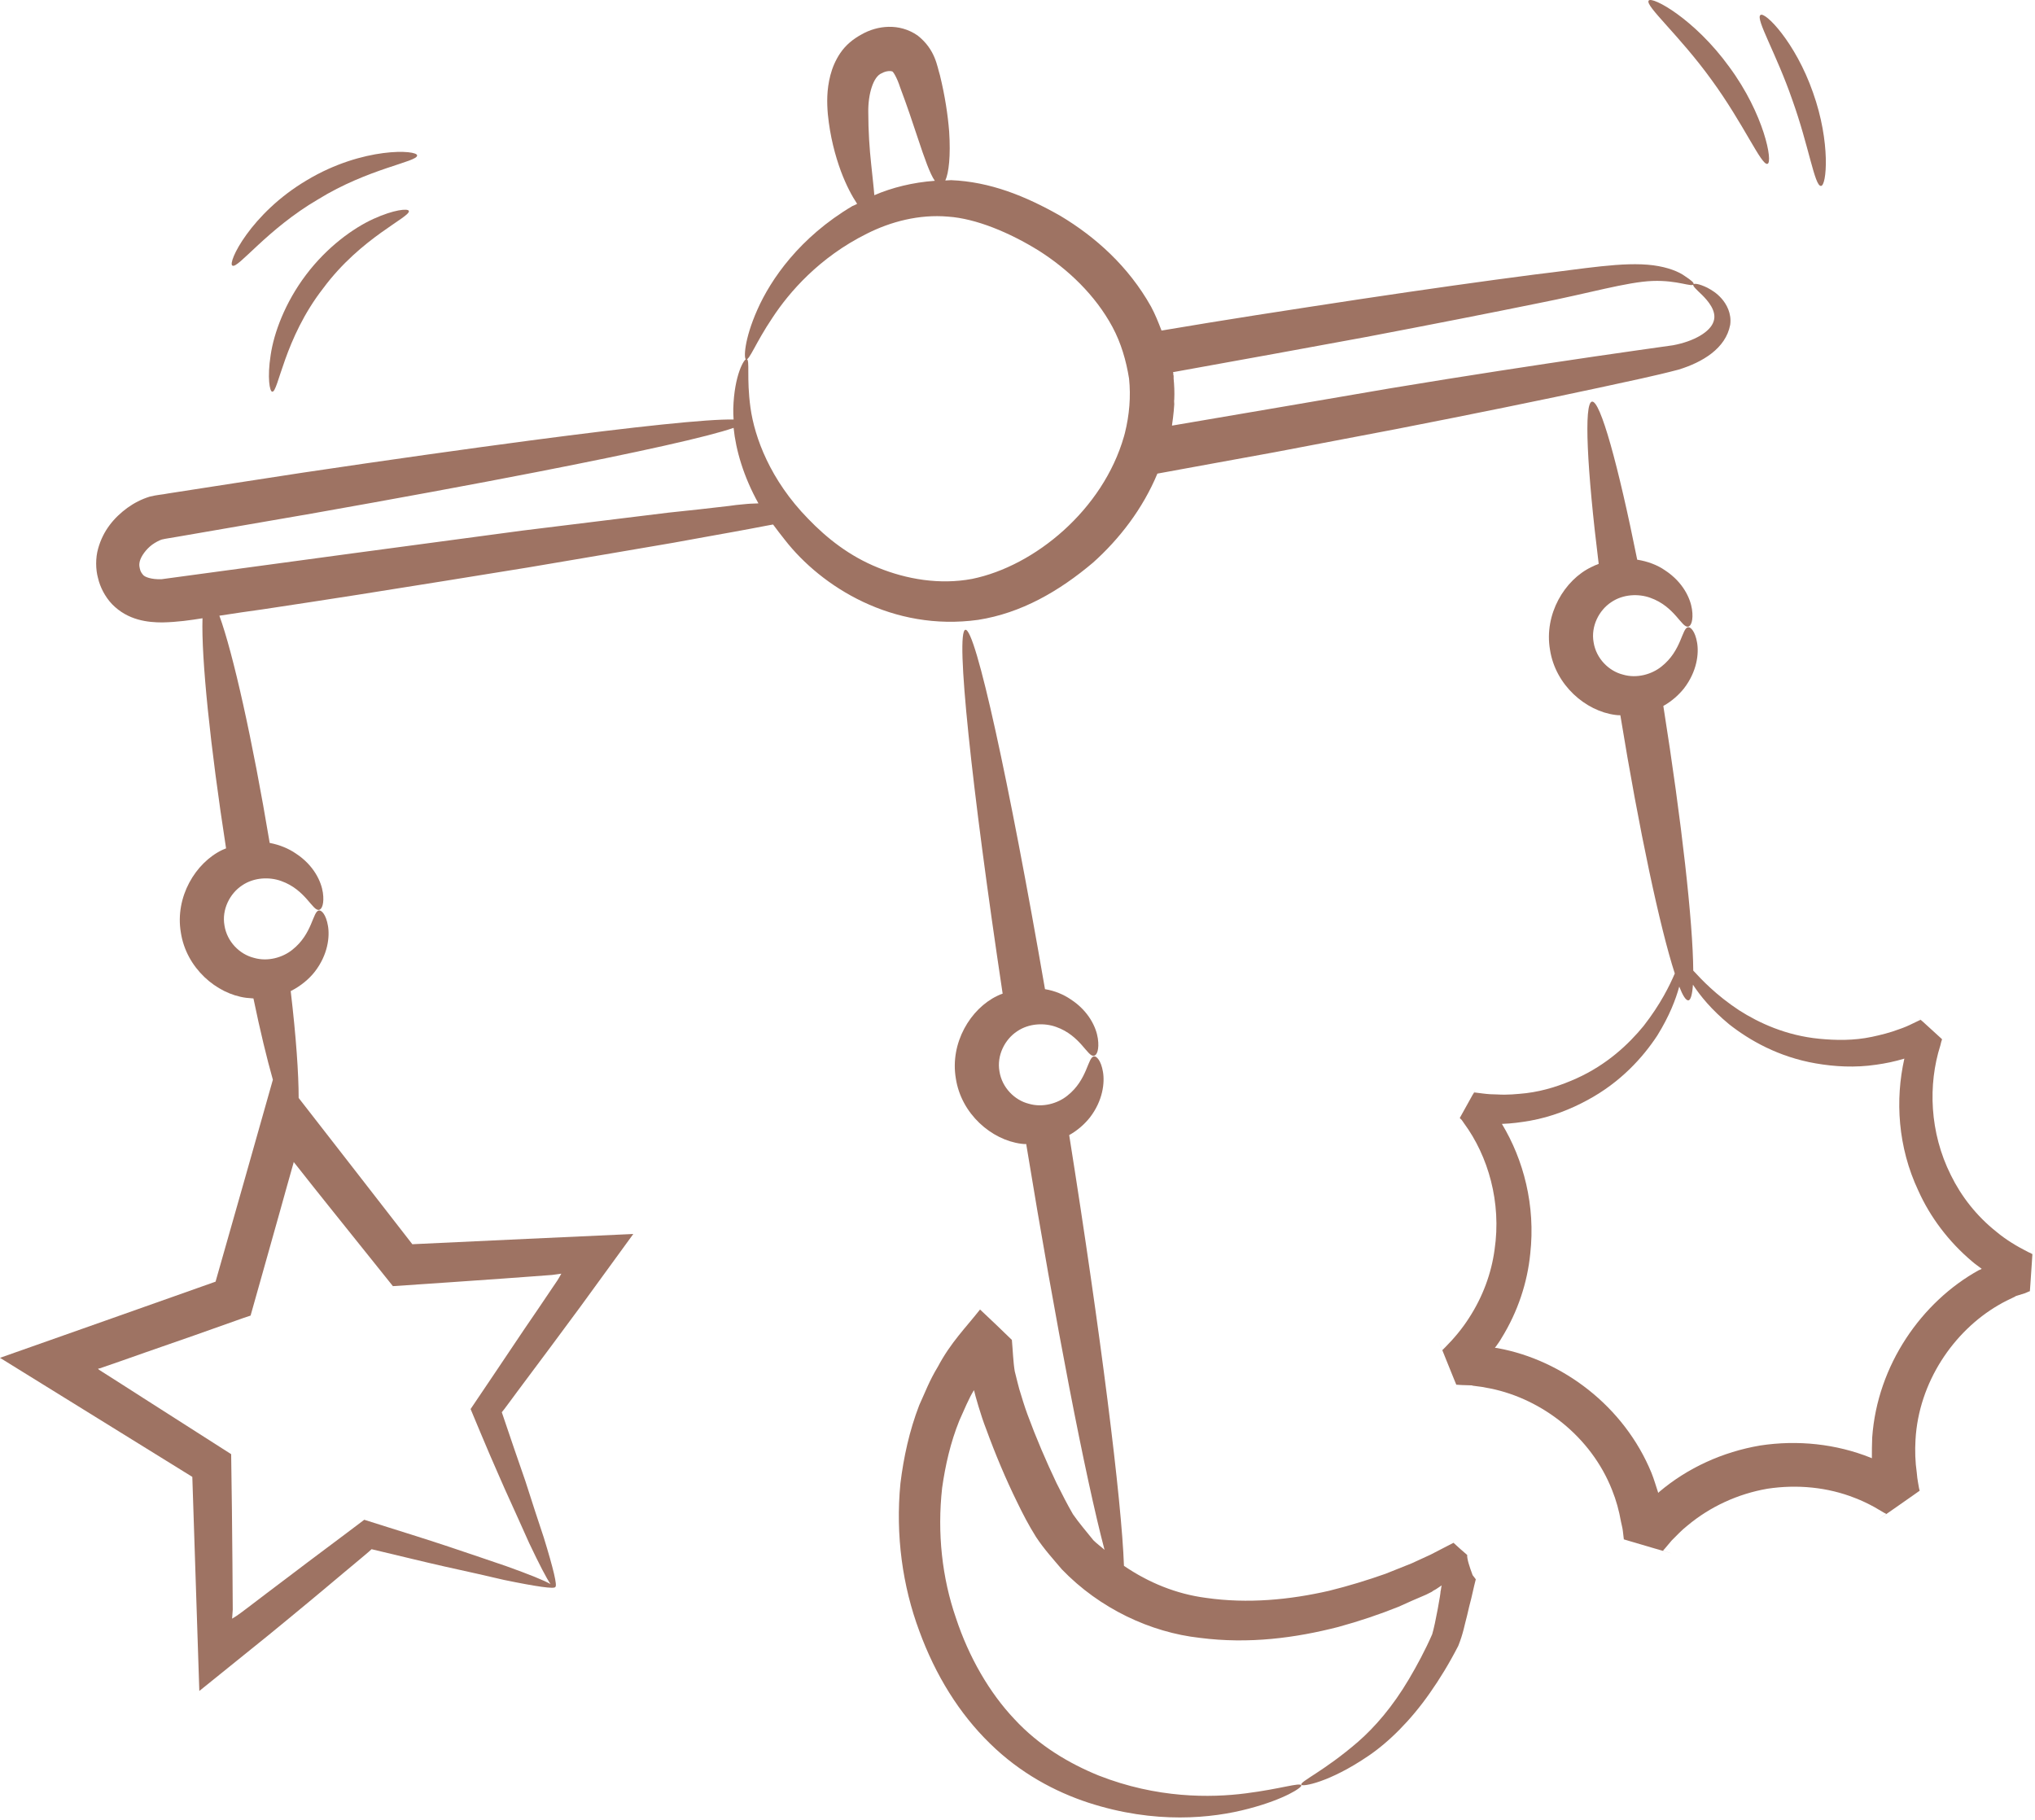
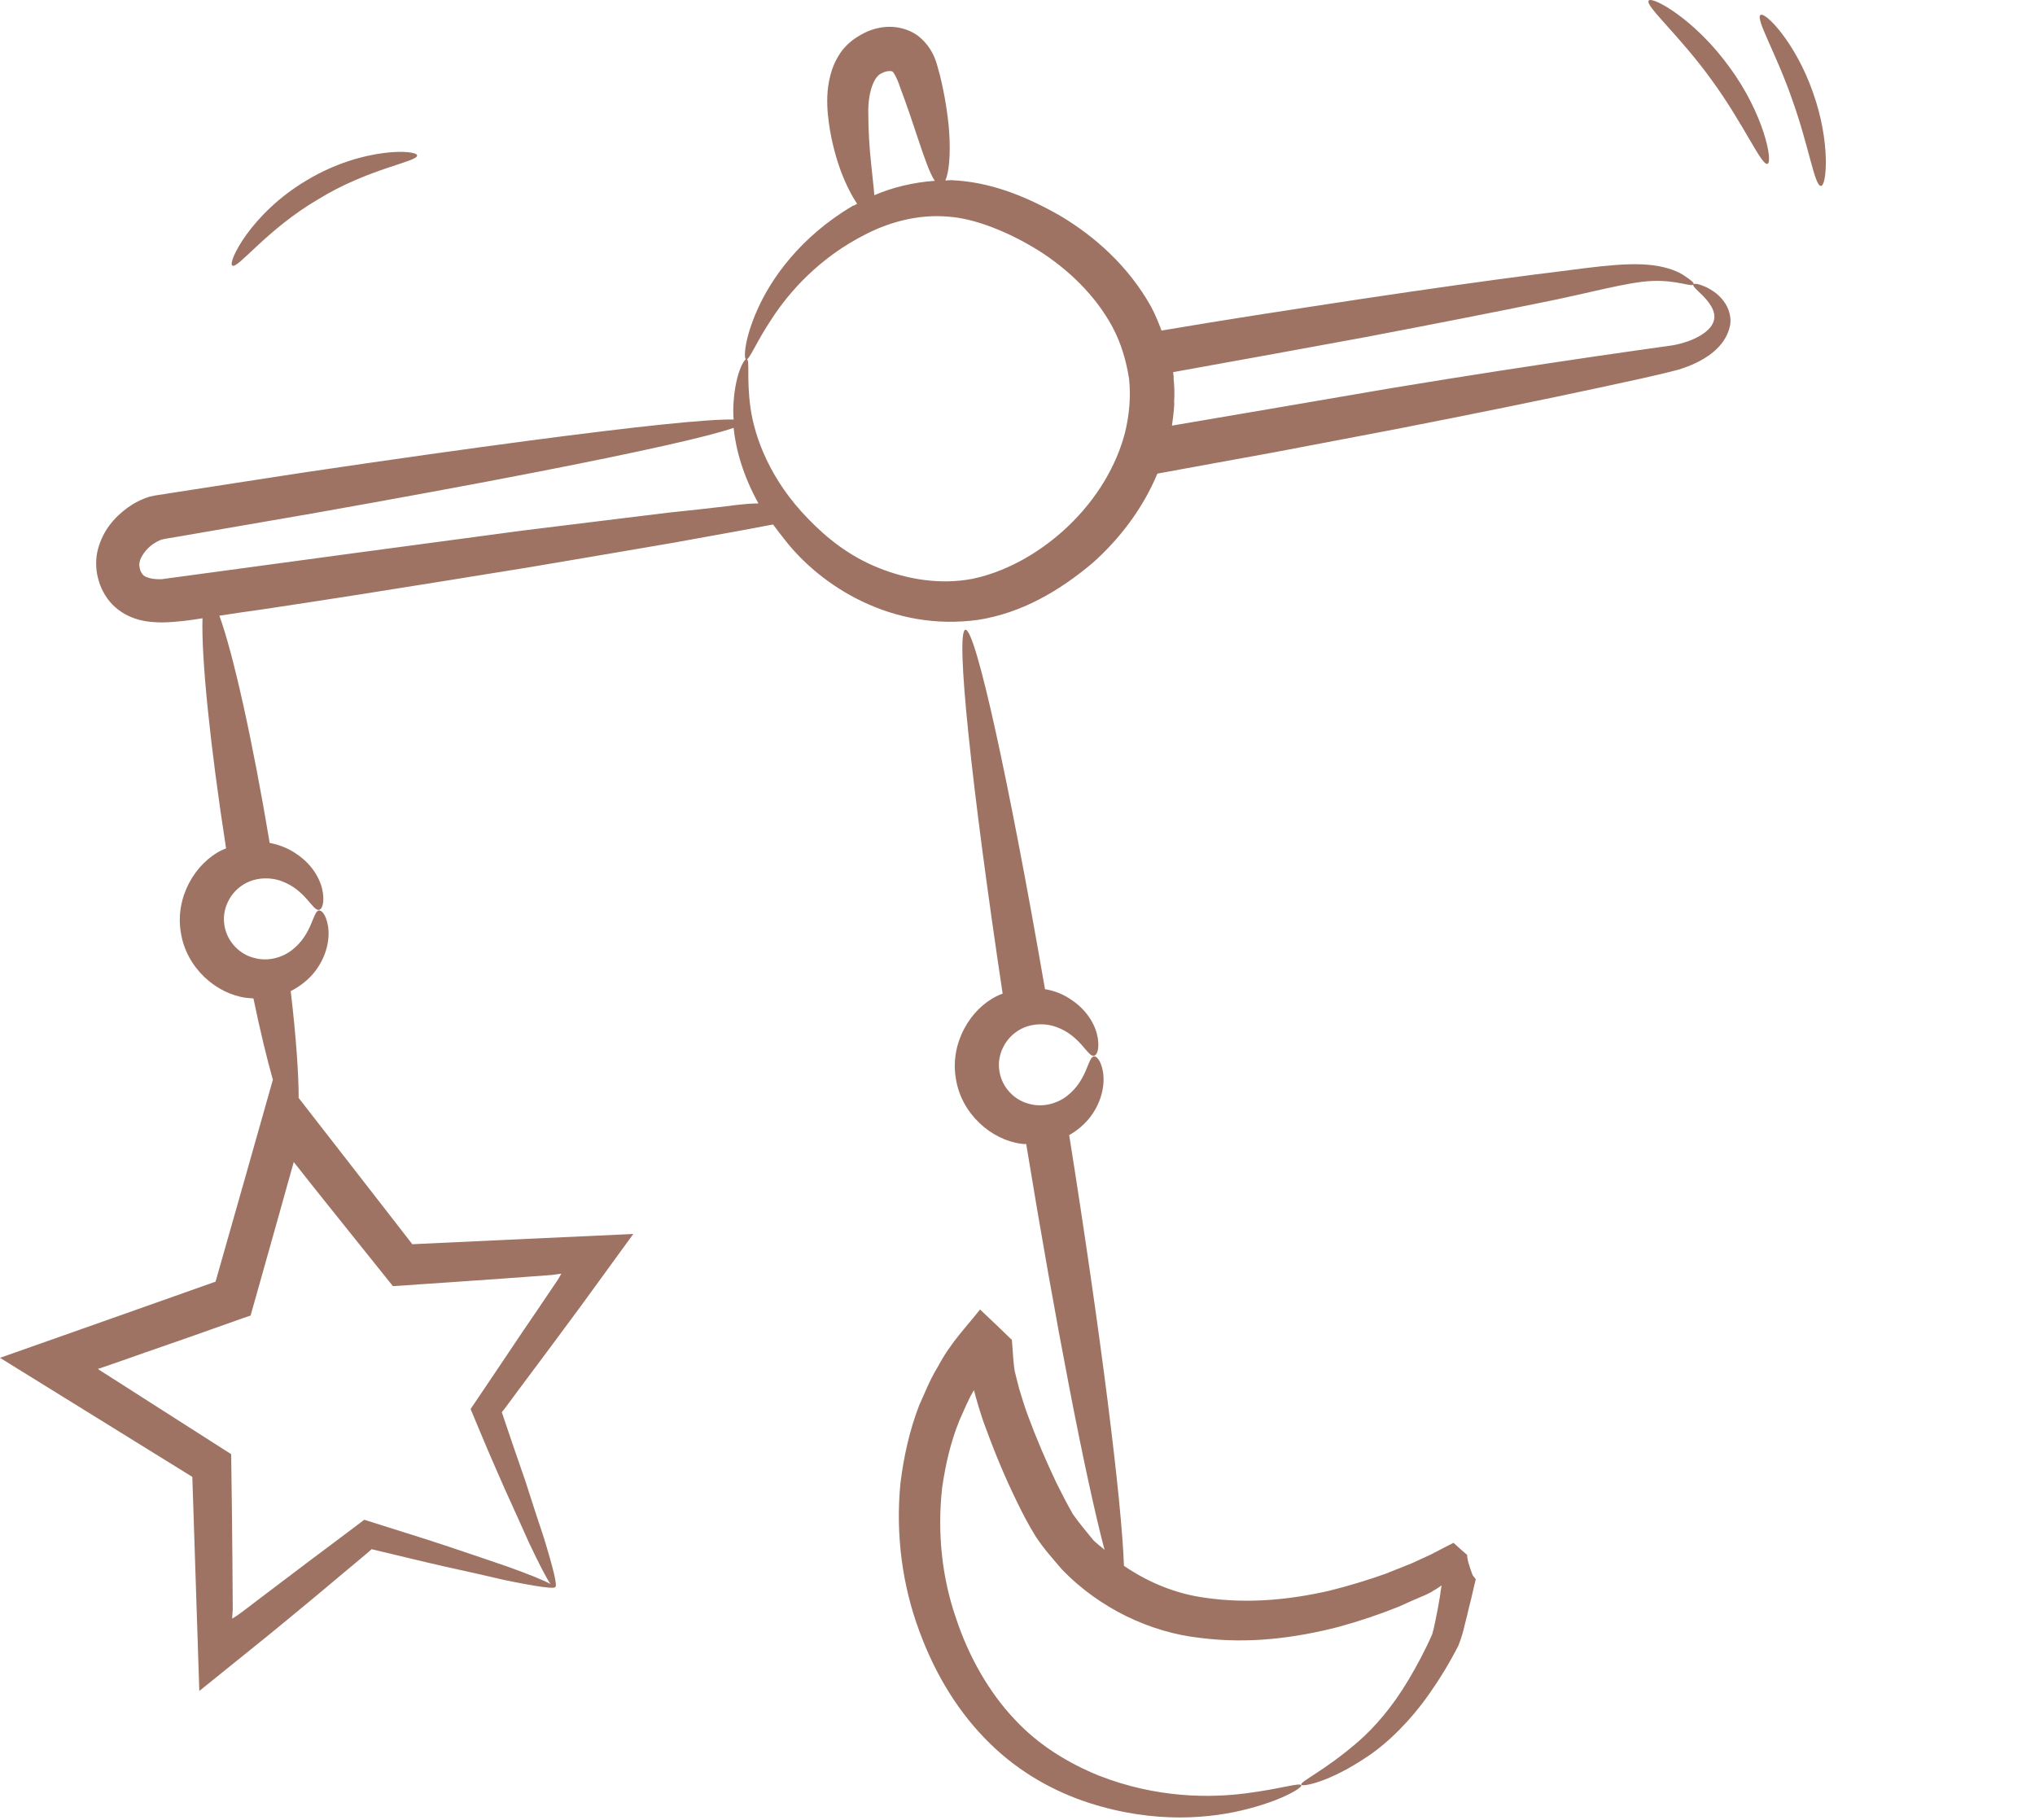
<svg xmlns="http://www.w3.org/2000/svg" width="577" height="516" viewBox="0 0 577 516" fill="none">
  <path d="M501.139 46.456C502.764 46.093 500.236 32.39 490.305 18.96C480.465 5.349 468.367 -1.185 467.464 0.177C466.381 1.628 476.131 9.977 485.249 22.59C494.458 35.203 499.423 47 501.139 46.456Z" fill="#9E7363" />
  <path d="M516.305 52.717C517.93 52.808 519.104 40.376 514.048 26.22C509.083 11.974 500.416 3.172 499.152 4.261C497.708 5.35 503.666 15.241 508.18 28.308C512.875 41.374 514.5 52.808 516.305 52.717Z" fill="#9E7363" />
-   <path d="M91.633 81.755C102.376 67.236 116.55 61.519 115.918 59.795C115.647 59.069 111.675 59.432 105.897 62.063C100.119 64.695 92.716 70.049 86.758 77.944C80.799 85.838 77.64 94.459 76.737 100.72C75.744 107.072 76.466 111.065 77.188 111.065C78.904 111.337 80.529 96.001 91.633 81.755Z" fill="#9E7363" />
  <path d="M118.265 44.096C118.446 42.463 102.918 41.555 87.029 51.083C71.049 60.521 64.369 74.677 65.904 75.312C67.438 76.31 75.744 64.967 90.189 56.528C104.453 47.726 118.356 45.911 118.265 44.096Z" fill="#9E7363" />
  <path d="M277.337 175.765C289.525 173.859 300.268 167.689 309.928 159.522C317.421 152.807 324.011 144.277 328.164 134.295C339.449 132.208 350.643 130.212 361.477 128.216C373.394 125.947 384.859 123.769 395.783 121.682C417.63 117.417 437.221 113.424 453.652 109.886C461.957 108.071 469.089 106.619 475.951 104.804C482.722 102.717 489.312 98.815 490.576 92.1C491.027 88.833 489.492 86.202 488.138 84.659C486.694 83.025 485.249 82.209 484.076 81.574C481.638 80.394 480.284 80.303 480.103 80.666C479.923 81.12 480.916 82.027 482.631 83.661C484.166 85.203 486.874 88.198 485.881 91.102C484.979 94.096 480.284 96.819 474.326 97.907C467.735 98.815 460.332 99.904 452.117 101.083C435.506 103.533 415.735 106.528 393.887 110.158C374.928 113.424 354.164 116.963 332.317 120.684C332.317 120.593 332.317 120.775 332.317 120.502L332.588 118.506C332.768 117.236 332.858 115.875 332.949 114.604C332.949 114.15 332.858 113.697 332.949 113.243C333.039 111.247 332.949 109.25 332.768 107.345C332.768 107.163 332.768 106.982 332.768 106.709C332.768 106.528 332.768 106.437 332.678 106.256C332.678 106.074 332.678 105.893 332.678 105.802C332.678 105.711 332.588 105.621 332.588 105.53C352.268 101.991 370.685 98.633 387.387 95.548C405.984 92.009 422.596 88.742 436.408 85.929C450.311 83.207 461.325 79.94 468.548 79.668C475.77 79.396 479.833 81.574 480.194 80.576C480.374 80.213 479.562 79.487 477.756 78.307C476.041 77.037 472.881 75.766 468.728 75.222C460.242 74.133 449.047 76.22 435.054 77.853C421.061 79.668 404.269 82.027 385.581 84.84C376.192 86.292 366.352 87.744 356.06 89.378C347.393 90.739 338.456 92.191 329.338 93.733C328.435 91.374 327.532 89.105 326.358 86.927C319.949 75.494 310.56 67.145 300.719 61.247C290.698 55.53 280.677 51.538 269.663 51.084C269.122 51.084 268.58 51.175 268.038 51.175C269.031 48.997 269.573 44.188 269.122 37.291C268.76 32.663 267.948 27.218 266.503 21.32C265.691 18.779 265.24 14.061 260.184 10.068C254.948 6.438 248.719 7.255 244.385 9.705C241.857 11.066 239.781 12.79 238.246 15.059C236.892 17.055 235.989 19.233 235.448 21.32C234.364 25.494 234.454 29.215 234.725 32.391C235.357 38.743 236.802 44.097 238.427 48.543C239.961 52.627 241.586 55.621 243.031 57.799C242.58 58.071 242.128 58.253 241.677 58.434C226.69 67.327 218.565 79.214 214.774 87.744C210.892 96.456 210.892 101.809 211.524 101.9C212.517 102.172 214.142 97.363 219.017 90.103C223.711 82.935 232.288 72.953 245.83 66.238C252.51 62.881 260.545 60.703 268.851 61.429C276.795 61.973 286.275 65.966 294.49 71.047C302.796 76.311 310.56 83.661 315.435 92.735C317.872 97.272 319.317 102.263 320.129 107.345C320.671 112.426 320.219 117.689 318.956 122.771C318.865 123.134 318.775 123.497 318.685 123.769C312.726 144.549 293.407 160.52 275.622 164.15C266.413 165.874 257.024 164.241 248.989 160.974C240.864 157.707 234.454 152.626 229.128 147.09C218.385 136.11 213.961 124.041 212.787 115.602C211.614 107.072 212.697 101.991 211.704 101.809C211.072 101.537 208.183 106.256 207.912 115.875C207.912 116.873 207.912 117.871 208.003 118.96C200.78 118.778 180.287 120.956 150.676 124.858C132.168 127.308 110.231 130.393 85.855 134.023C73.668 135.929 60.848 137.834 47.667 139.921C45.862 140.284 44.598 140.284 42.431 140.829C40.084 141.555 38.007 142.644 36.112 144.005C32.41 146.727 29.25 150.357 27.806 155.62C27.084 158.161 27.084 161.428 27.806 163.968C28.348 166.328 29.702 169.141 31.778 171.319C36.292 175.946 41.98 176.491 46.042 176.491C50.376 176.4 53.987 175.856 57.417 175.311C57.056 186.563 59.584 211.427 64.098 240.556C63.737 240.737 63.376 240.828 63.015 241.009C55.431 244.639 49.563 254.349 51.278 264.421C52.813 274.494 61.39 281.844 69.786 282.933C70.508 283.023 71.14 283.023 71.862 283.114C73.758 292.279 75.654 300.083 77.369 306.163C72.133 324.674 66.716 343.821 61.119 363.422C40.174 370.863 19.771 378.031 0 385.019C18.959 396.724 37.195 408.067 54.529 418.775C55.251 440.372 55.883 460.789 56.515 479.482C63.285 474.038 69.786 468.775 76.195 463.602C79.987 460.517 83.689 457.432 87.21 454.528C90.73 451.624 94.161 448.72 97.411 445.998C99.036 444.637 100.661 443.276 102.196 442.005L104.453 440.1L105.356 439.283C113.029 441.098 119.981 442.822 126.029 444.183C132.62 445.635 138.307 446.905 142.912 447.994C152.12 449.9 157.266 450.626 157.446 449.991C158.078 449.718 156.905 444.818 154.196 436.016C152.752 431.661 150.946 426.216 148.96 419.955C146.974 414.238 144.717 407.704 142.28 400.445L143.002 399.538L144.627 397.36C145.801 395.726 147.064 394.093 148.328 392.369C150.856 389.011 153.474 385.472 156.183 381.843C158.891 378.213 161.69 374.402 164.579 370.5C169.454 363.785 174.419 356.979 179.565 349.901C160.335 350.808 139.3 351.716 116.911 352.805C106.619 339.556 95.786 325.582 84.682 311.335C84.682 304.529 83.959 294.003 82.425 281.027C85.314 279.575 87.661 277.579 89.286 275.492C92.987 270.682 93.529 265.601 92.987 262.515C92.446 259.339 91.182 258.069 90.46 258.16C88.654 258.341 88.654 264.784 82.876 269.321C80.168 271.499 75.925 272.769 71.952 271.59C67.98 270.592 64.369 267.053 63.647 262.425C62.834 257.888 65.181 253.35 68.612 251.082C72.043 248.722 76.466 248.632 79.716 249.811C86.668 252.261 88.654 258.432 90.46 257.978C91.272 257.888 91.994 256.163 91.543 253.078C91.091 249.993 89.015 245.365 83.869 242.007C81.883 240.646 79.355 239.557 76.466 239.013C71.591 209.794 66.084 185.202 62.202 174.585C66.355 173.95 70.508 173.315 74.57 172.77C83.598 171.409 92.536 170.048 101.203 168.687C118.446 165.965 134.786 163.333 149.863 160.883C164.94 158.342 178.752 155.983 190.94 153.896C197.079 152.807 202.767 151.718 208.003 150.811C211.162 150.266 214.232 149.631 217.211 149.087C217.843 148.996 218.565 148.814 219.197 148.724C220.281 150.175 221.364 151.627 222.538 153.079C232.92 166.418 253.142 179.122 277.337 175.765ZM247.906 55.349C247.725 52.99 247.364 50.086 247.003 46.456C246.552 42.282 246.191 37.2 246.191 31.846C246.1 26.674 247.635 21.683 249.982 20.776C251.427 19.959 252.781 20.141 252.871 20.231C253.142 20.05 254.316 21.955 255.219 24.768C257.205 30.032 258.83 34.932 260.184 39.015C262.17 45.004 263.705 49.36 265.059 51.266C258.83 51.719 252.962 53.171 247.906 55.349ZM93.078 341.825C99.307 349.629 105.446 357.251 111.404 364.692C122.328 363.966 132.8 363.24 143.002 362.514C147.606 362.151 152.12 361.879 156.544 361.516C157.446 361.425 158.349 361.244 159.162 361.153L158.44 362.424L157.988 363.15L156.634 365.146C153.926 369.229 151.217 373.131 148.689 376.852C143.182 385.019 138.127 392.641 133.432 399.538C135.328 404.075 137.134 408.43 138.849 412.423C140.384 415.871 141.738 419.138 143.092 422.133C145.801 428.122 148.148 433.294 150.044 437.559C152.933 443.639 155.009 447.631 156.092 449.174C154.377 448.176 150.134 446.452 143.544 444.092C139.12 442.55 133.613 440.735 127.203 438.557C123.953 437.468 120.522 436.379 116.821 435.2C112.578 433.838 108.064 432.477 103.279 430.935C96.599 436.016 89.196 441.461 81.341 447.45C77.64 450.263 73.848 453.076 69.966 456.07C67.348 458.067 67.438 457.885 66.987 458.248L65.813 458.974C65.904 458.158 65.904 457.25 65.994 456.433C65.994 452.078 65.904 447.722 65.904 443.276C65.813 433.294 65.723 422.949 65.543 412.332C57.417 407.16 49.022 401.806 40.535 396.362C36.743 393.911 32.861 391.461 28.889 388.921C27.445 388.013 28.167 388.467 27.986 388.285L27.896 388.195L27.806 388.104C27.986 388.013 27.806 388.104 28.257 388.013C32.5 386.561 36.653 385.109 40.987 383.567C50.195 380.391 59.494 377.124 68.883 373.766L71.049 373.041C73.848 363.059 76.647 353.259 79.355 343.549C80.529 339.193 81.793 334.928 82.966 330.663C83.418 329.121 83.147 330.028 83.237 329.756V329.665V329.484L83.328 329.575L83.418 329.665L84.501 331.026C87.39 334.747 90.279 338.286 93.078 341.825ZM212.787 142.825C211.975 142.916 212.065 142.825 210.621 143.007C209.357 143.097 208.003 143.279 206.739 143.46C201.412 144.096 195.634 144.731 189.496 145.366C177.218 146.909 163.315 148.542 148.148 150.448C118.175 154.44 83.147 159.159 45.771 164.241C42.883 164.331 40.987 163.605 40.535 162.97C40.264 162.607 39.813 162.154 39.633 161.155C39.452 160.339 39.452 159.976 39.633 159.159C39.994 157.707 41.438 155.711 43.153 154.44C44.056 153.805 45.049 153.261 45.862 152.988C46.945 152.716 49.022 152.444 50.466 152.172C63.556 149.903 76.195 147.725 88.293 145.638C112.397 141.373 134.064 137.381 152.21 133.842C181.1 128.216 201.051 123.769 208.003 121.319C208.635 127.58 210.801 135.112 215.044 142.735C214.322 142.735 213.51 142.825 212.787 142.825Z" fill="#9E7363" />
-   <path d="M576.251 355.618L576.07 355.527L575.799 355.346L575.167 355.074C571.917 353.44 568.757 351.535 566.049 349.266C560.452 344.82 556.118 339.284 553.139 333.204C547.09 321.136 546.639 307.524 550.16 296.453L550.431 295.365L550.611 294.82V294.729V294.639C538.604 283.659 547.271 291.644 544.563 289.194L544.292 289.285L542.396 290.192C541.132 290.827 539.868 291.372 538.514 291.826C535.896 292.824 533.278 293.459 530.75 294.003C525.604 295.092 520.548 295.002 515.854 294.548C506.465 293.64 498.791 290.101 493.104 286.472C486.513 282.116 482.541 277.851 480.103 275.22C480.013 261.608 476.853 233.206 471.617 200.175C474.055 198.814 476.041 196.999 477.485 195.184C481.187 190.375 481.729 185.293 481.187 182.208C480.645 179.032 479.381 177.762 478.659 177.852C476.853 178.034 476.853 184.477 471.076 189.014C468.367 191.192 464.124 192.462 460.152 191.282C456.18 190.284 452.568 186.745 451.846 182.117C451.034 177.58 453.381 173.043 456.812 170.774C460.242 168.415 464.666 168.324 467.916 169.504C474.867 171.954 476.853 178.124 478.659 177.671C479.472 177.58 480.194 175.856 479.742 172.771C479.291 169.685 477.215 165.057 472.069 161.7C469.992 160.248 467.194 159.159 464.214 158.705C458.798 131.755 453.742 113.515 451.395 113.878C449.048 114.241 449.95 132.934 453.291 159.885C452.568 160.157 451.936 160.43 451.214 160.793C443.631 164.422 437.763 174.132 439.478 184.204C441.013 194.277 449.589 201.627 457.985 202.716C458.527 202.807 458.978 202.807 459.43 202.807C464.756 235.474 470.714 263.242 474.867 276.036C473.423 279.394 470.895 284.657 466.02 290.918C461.777 296.091 455.638 301.898 446.971 305.8C442.728 307.706 437.943 309.339 432.707 309.974C430.089 310.246 427.381 310.519 424.582 310.337C423.228 310.337 421.783 310.246 420.429 310.065L418.262 309.793H417.992C416.186 312.969 421.874 302.624 413.929 316.961V317.052L414.019 317.143L414.471 317.597L415.103 318.504C421.964 327.851 425.756 340.918 423.769 354.348C422.867 361.063 420.429 367.687 416.547 373.676C414.651 376.67 412.304 379.483 409.776 382.024L409.325 382.478L409.054 382.75L408.964 382.841C405.443 374.13 413.748 394.819 412.936 392.641H413.026L414.38 392.732L417.179 392.823C417.269 392.823 417.45 392.823 417.54 392.913C417.721 393.276 417.721 393.276 417.54 392.913C419.255 393.095 420.971 393.367 422.686 393.73C437.221 396.725 451.124 407.342 457.082 422.496C458.256 425.4 459.068 428.394 459.61 431.479C459.339 431.389 459.249 431.389 459.61 431.479C459.791 432.387 460.062 433.294 460.152 434.202L460.332 435.744L460.423 436.47C457.985 435.835 481.367 442.641 471.527 439.737L471.617 439.646L471.708 439.465L471.978 439.192L473.965 436.833C475.409 435.381 476.853 433.839 478.478 432.568C484.888 427.214 492.743 423.585 501.138 422.133C509.534 420.862 518.201 421.679 525.965 424.764C527.861 425.49 529.757 426.398 531.562 427.396L534.181 428.938L534.542 429.12L534.722 429.211L534.813 429.301C526.417 435.2 546.368 421.316 544.292 422.677L544.111 421.951L543.84 420.409C543.66 419.501 543.57 418.594 543.479 417.596C543.75 417.414 543.75 417.414 543.479 417.596C543.028 414.51 542.938 411.334 543.118 408.249C544.021 392.006 553.861 377.487 566.681 370.046C568.216 369.139 569.751 368.413 571.285 367.687C571.285 368.141 571.285 368.05 571.285 367.687C571.376 367.596 571.466 367.596 571.556 367.505L574.174 366.689L575.438 366.144H575.528C575.438 368.504 576.883 346.271 576.251 355.618ZM530.84 407.614C530.75 409.61 530.75 411.607 530.75 413.512C530.66 413.421 530.569 413.421 530.389 413.331C520.639 409.429 509.715 408.249 499.062 409.882C488.409 411.697 478.478 416.234 470.444 423.04C470.353 423.131 470.263 423.222 470.173 423.312C469.541 421.407 468.999 419.501 468.277 417.686C460.513 398.721 442.999 385.654 424.762 382.297C424.492 382.206 424.221 382.206 423.86 382.206C424.492 381.298 425.214 380.391 425.756 379.393C430.36 371.952 433.068 363.694 433.881 355.527C435.415 341.825 431.985 328.849 425.846 318.686C428.644 318.595 431.263 318.232 433.881 317.778C439.929 316.689 445.346 314.511 450.041 311.971C459.52 306.889 465.839 299.811 469.902 293.64C473.333 288.105 475.138 283.386 476.131 279.757C477.124 282.298 478.027 283.749 478.749 283.659C479.381 283.568 479.833 281.935 480.013 279.212C482.09 282.388 485.249 286.29 490.305 290.464C496.083 295.002 504.298 299.72 514.861 301.535C520.097 302.443 525.965 302.806 532.014 301.898C534.632 301.535 537.25 300.991 539.958 300.174C537.34 311.789 538.063 325.219 543.931 337.651C547.271 345.092 552.507 352.079 559.188 357.705C560 358.431 560.993 359.066 561.896 359.792C561.625 359.974 561.355 360.064 561.084 360.155C544.834 369.139 532.285 387.106 530.84 407.614Z" fill="#9E7363" />
  <path d="M416.005 440.916C414.742 439.827 413.478 438.738 412.123 437.468C409.957 438.557 407.79 439.736 405.623 440.825L400.297 443.275C397.859 444.274 395.332 445.272 392.804 446.27C387.658 448.085 382.331 449.718 376.824 451.079C365.72 453.62 353.803 454.8 341.886 453.076C333.581 451.987 325.726 448.811 318.685 444.001C318.053 425.581 312.094 378.122 303.157 321.861C305.594 320.5 307.58 318.685 309.025 316.87C312.726 312.061 313.268 306.979 312.726 303.894C312.185 300.718 310.921 299.448 310.198 299.538C308.393 299.72 308.393 306.163 302.615 310.7C299.907 312.878 295.664 314.148 291.691 312.968C287.719 311.97 284.108 308.431 283.386 303.803C282.573 299.266 284.92 294.729 288.351 292.46C291.782 290.101 296.205 290.01 299.455 291.19C306.407 293.64 308.393 299.811 310.198 299.357C311.011 299.266 311.733 297.542 311.282 294.457C310.83 291.371 308.754 286.744 303.608 283.386C301.622 282.025 299.094 280.936 296.296 280.482C286.094 221.499 276.615 178.124 273.726 178.578C270.837 179.031 275.441 222.86 284.288 281.753C283.747 281.934 283.295 282.116 282.754 282.388C275.17 286.018 269.302 295.727 271.017 305.8C272.552 315.872 281.129 323.222 289.525 324.311C290.066 324.402 290.518 324.402 290.969 324.402C299.365 375.581 307.761 418.956 313.178 439.464C312.185 438.557 311.011 437.74 310.018 436.742C308.122 434.383 305.865 431.751 304.24 429.392C302.705 426.76 301.08 423.584 299.546 420.499C296.566 414.238 293.768 407.704 291.33 401.08C290.427 398.63 289.705 396.18 288.983 393.82C288.622 392.369 288.532 392.187 287.719 388.83C287.268 386.107 287.177 382.931 286.907 379.937C285.372 378.485 283.927 377.033 282.393 375.581C281.851 375.037 281.851 375.037 282.393 375.581L277.879 371.316C273.816 376.488 269.573 380.663 265.962 387.468C263.434 391.643 262.351 394.728 260.635 398.448C257.837 405.708 256.212 413.239 255.309 420.59C253.864 435.381 255.941 449.809 260.635 462.422C265.24 475.035 272.01 485.925 280.677 494.364C289.254 502.803 299.184 508.066 308.573 511.151C327.532 517.322 343.692 515.598 353.984 512.875C364.366 510.153 369.241 506.796 368.97 506.251C368.609 505.344 363.192 507.249 353.171 508.52C343.241 509.79 328.074 509.972 311.462 503.438C303.247 500.081 294.671 495.09 287.629 487.467C280.587 480.026 274.719 469.954 271.017 458.702C267.135 447.45 265.691 434.746 267.135 421.86C268.038 415.508 269.483 409.065 272.01 402.804C273.274 399.991 274.809 396.27 276.163 394.183C276.434 395.454 278.149 401.534 279.594 405.163C282.212 412.332 285.101 419.228 288.351 425.853C289.976 429.21 291.601 432.386 293.768 435.834C296.115 439.373 298.552 442.005 301.08 445C311.823 456.161 326.268 462.876 340.171 464.419C354.164 466.233 367.435 464.419 379.442 461.333C385.401 459.7 391.088 457.794 396.505 455.616C399.123 454.437 401.741 453.257 404.359 452.168L405.984 451.352L406.346 451.079L407.158 450.626L408.783 449.537C408.603 450.081 408.603 450.716 408.422 451.442C408.603 451.17 406.978 460.517 406.075 463.42C404.089 467.958 401.741 472.313 399.484 476.124C394.88 483.928 389.825 489.736 385.04 493.91C375.38 502.258 368.519 505.162 368.97 506.07C369.151 506.705 376.824 505.525 388.109 497.812C393.707 494.001 399.936 487.921 405.443 480.026C408.241 476.034 410.86 471.769 413.478 466.687C414.922 463.057 415.193 460.97 416.005 457.976C416.367 456.433 416.728 454.8 417.179 453.166L417.992 449.627L418.443 447.813L417.54 446.633C416.637 444.183 415.915 442.005 416.005 440.916ZM276.344 394.546C276.344 394.456 276.344 394.456 276.344 394.546Z" fill="#9E7363" />
</svg>